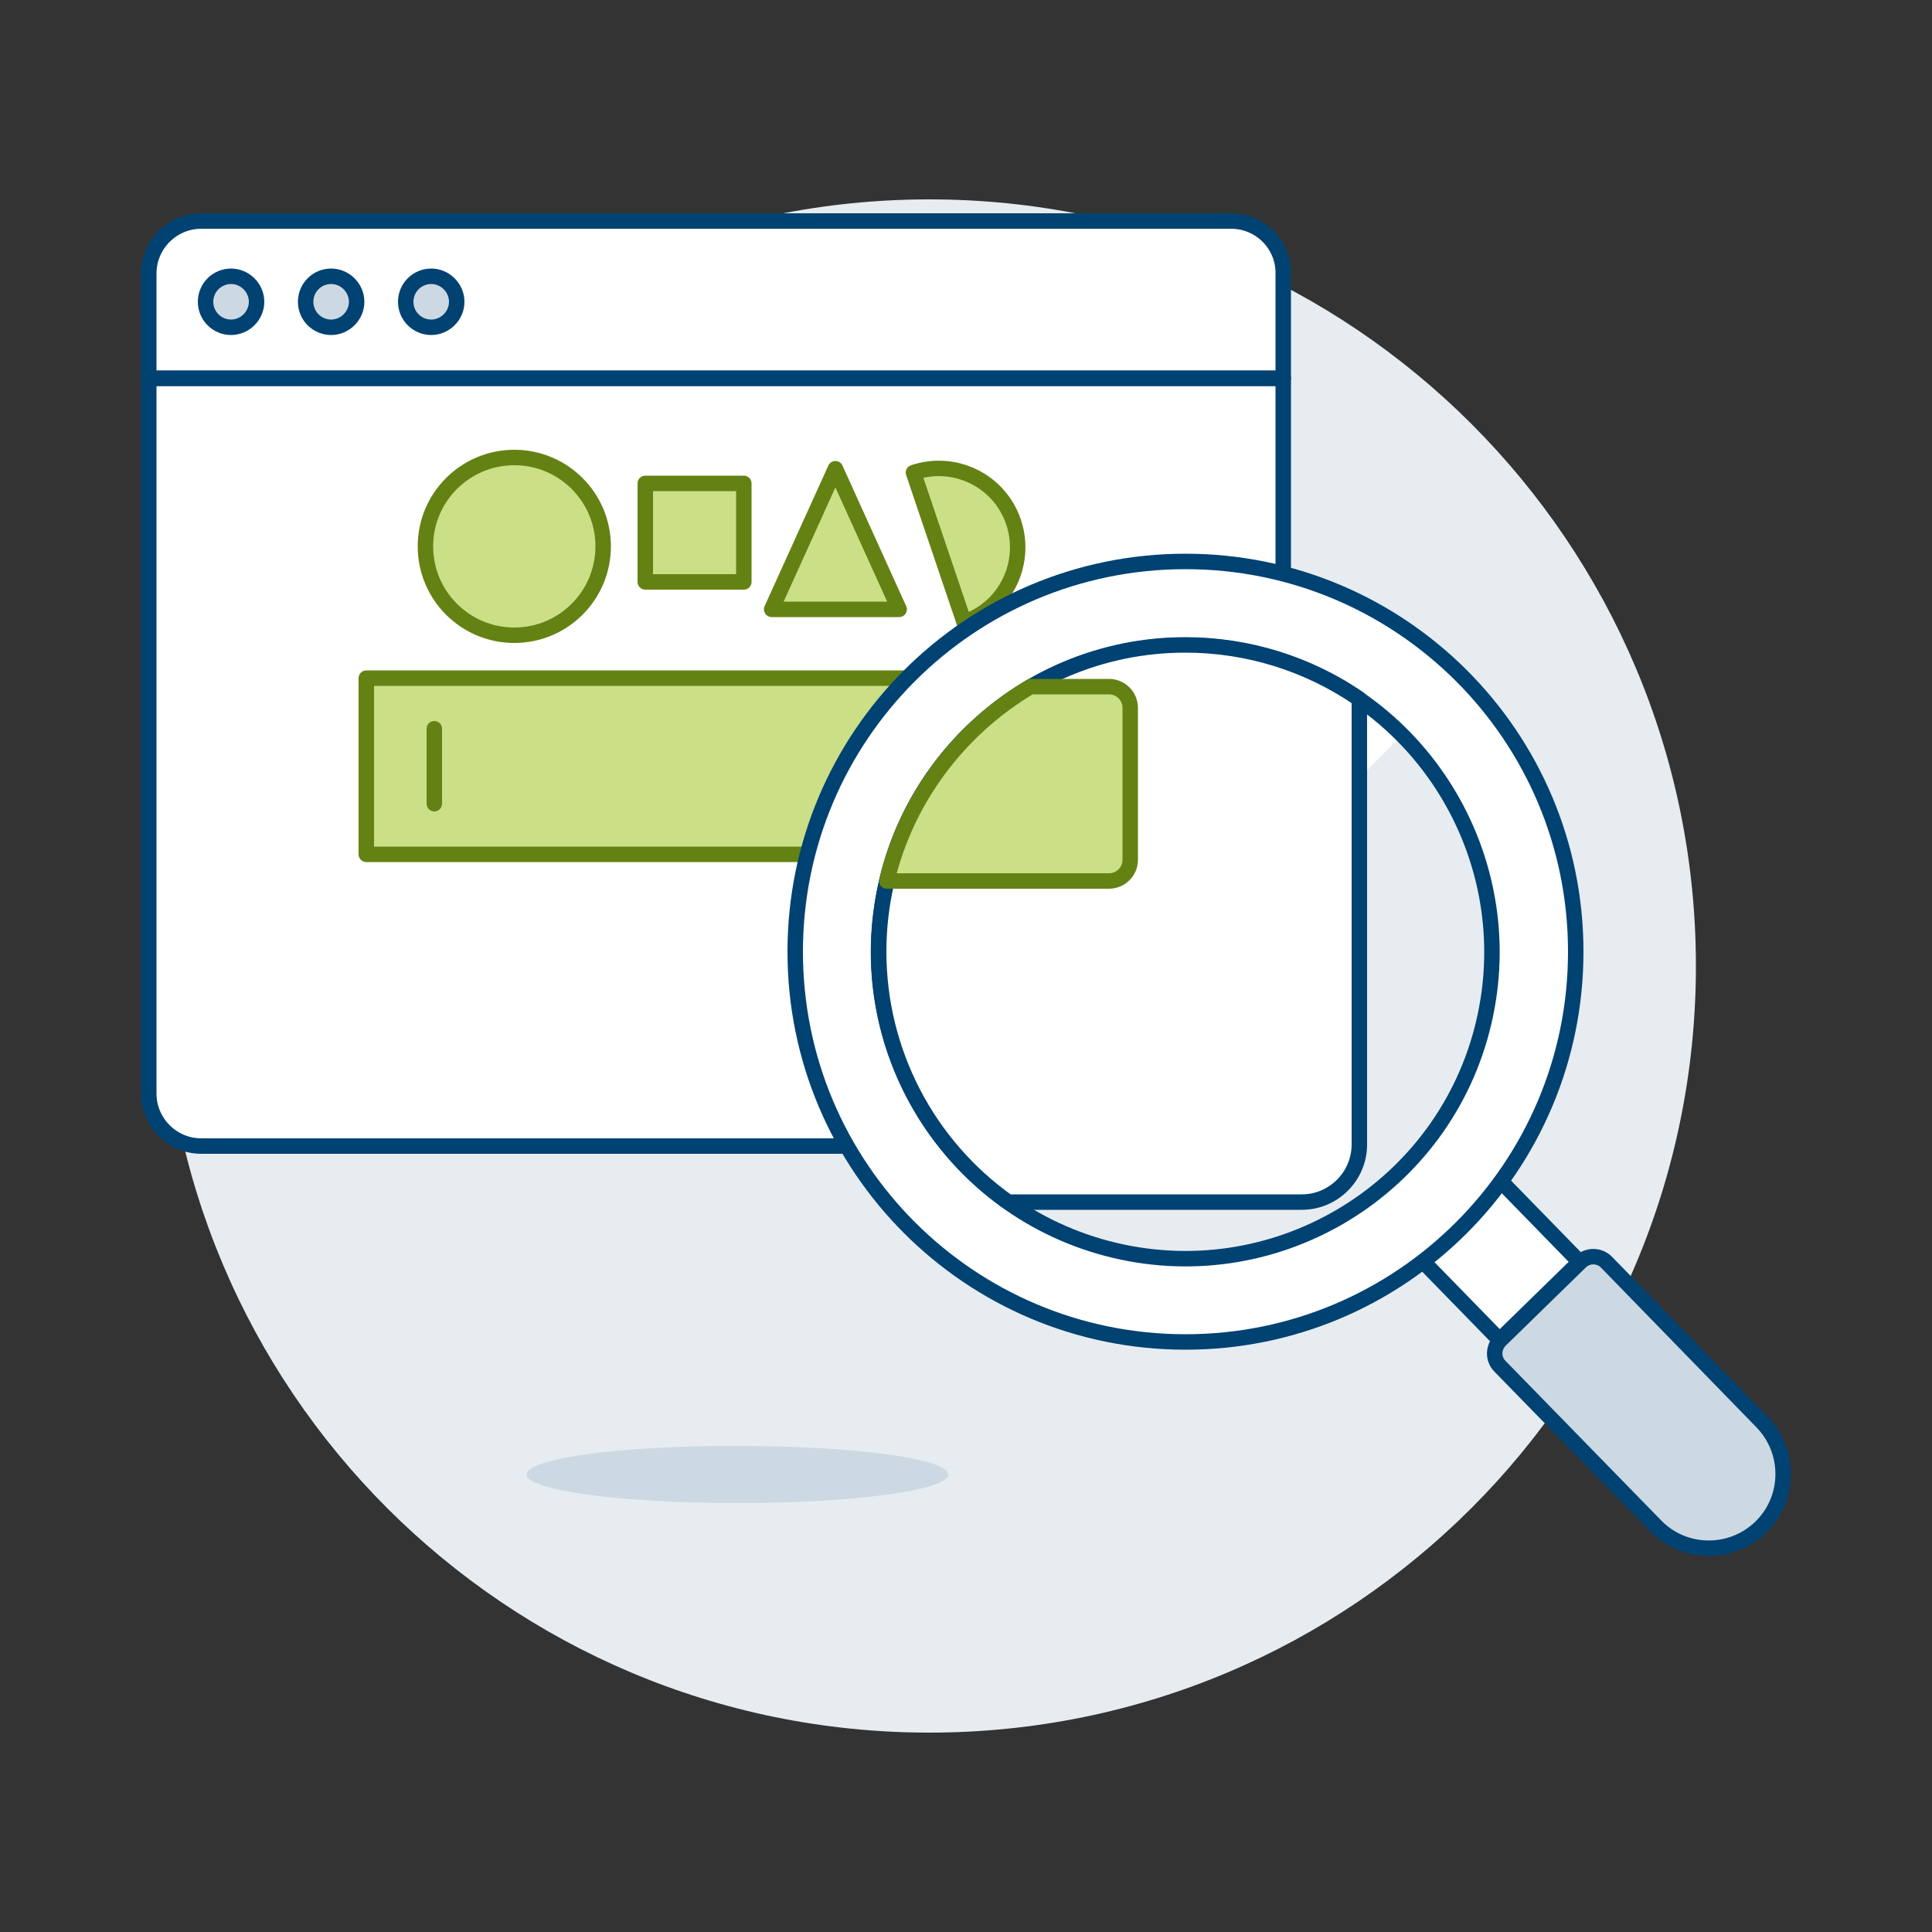
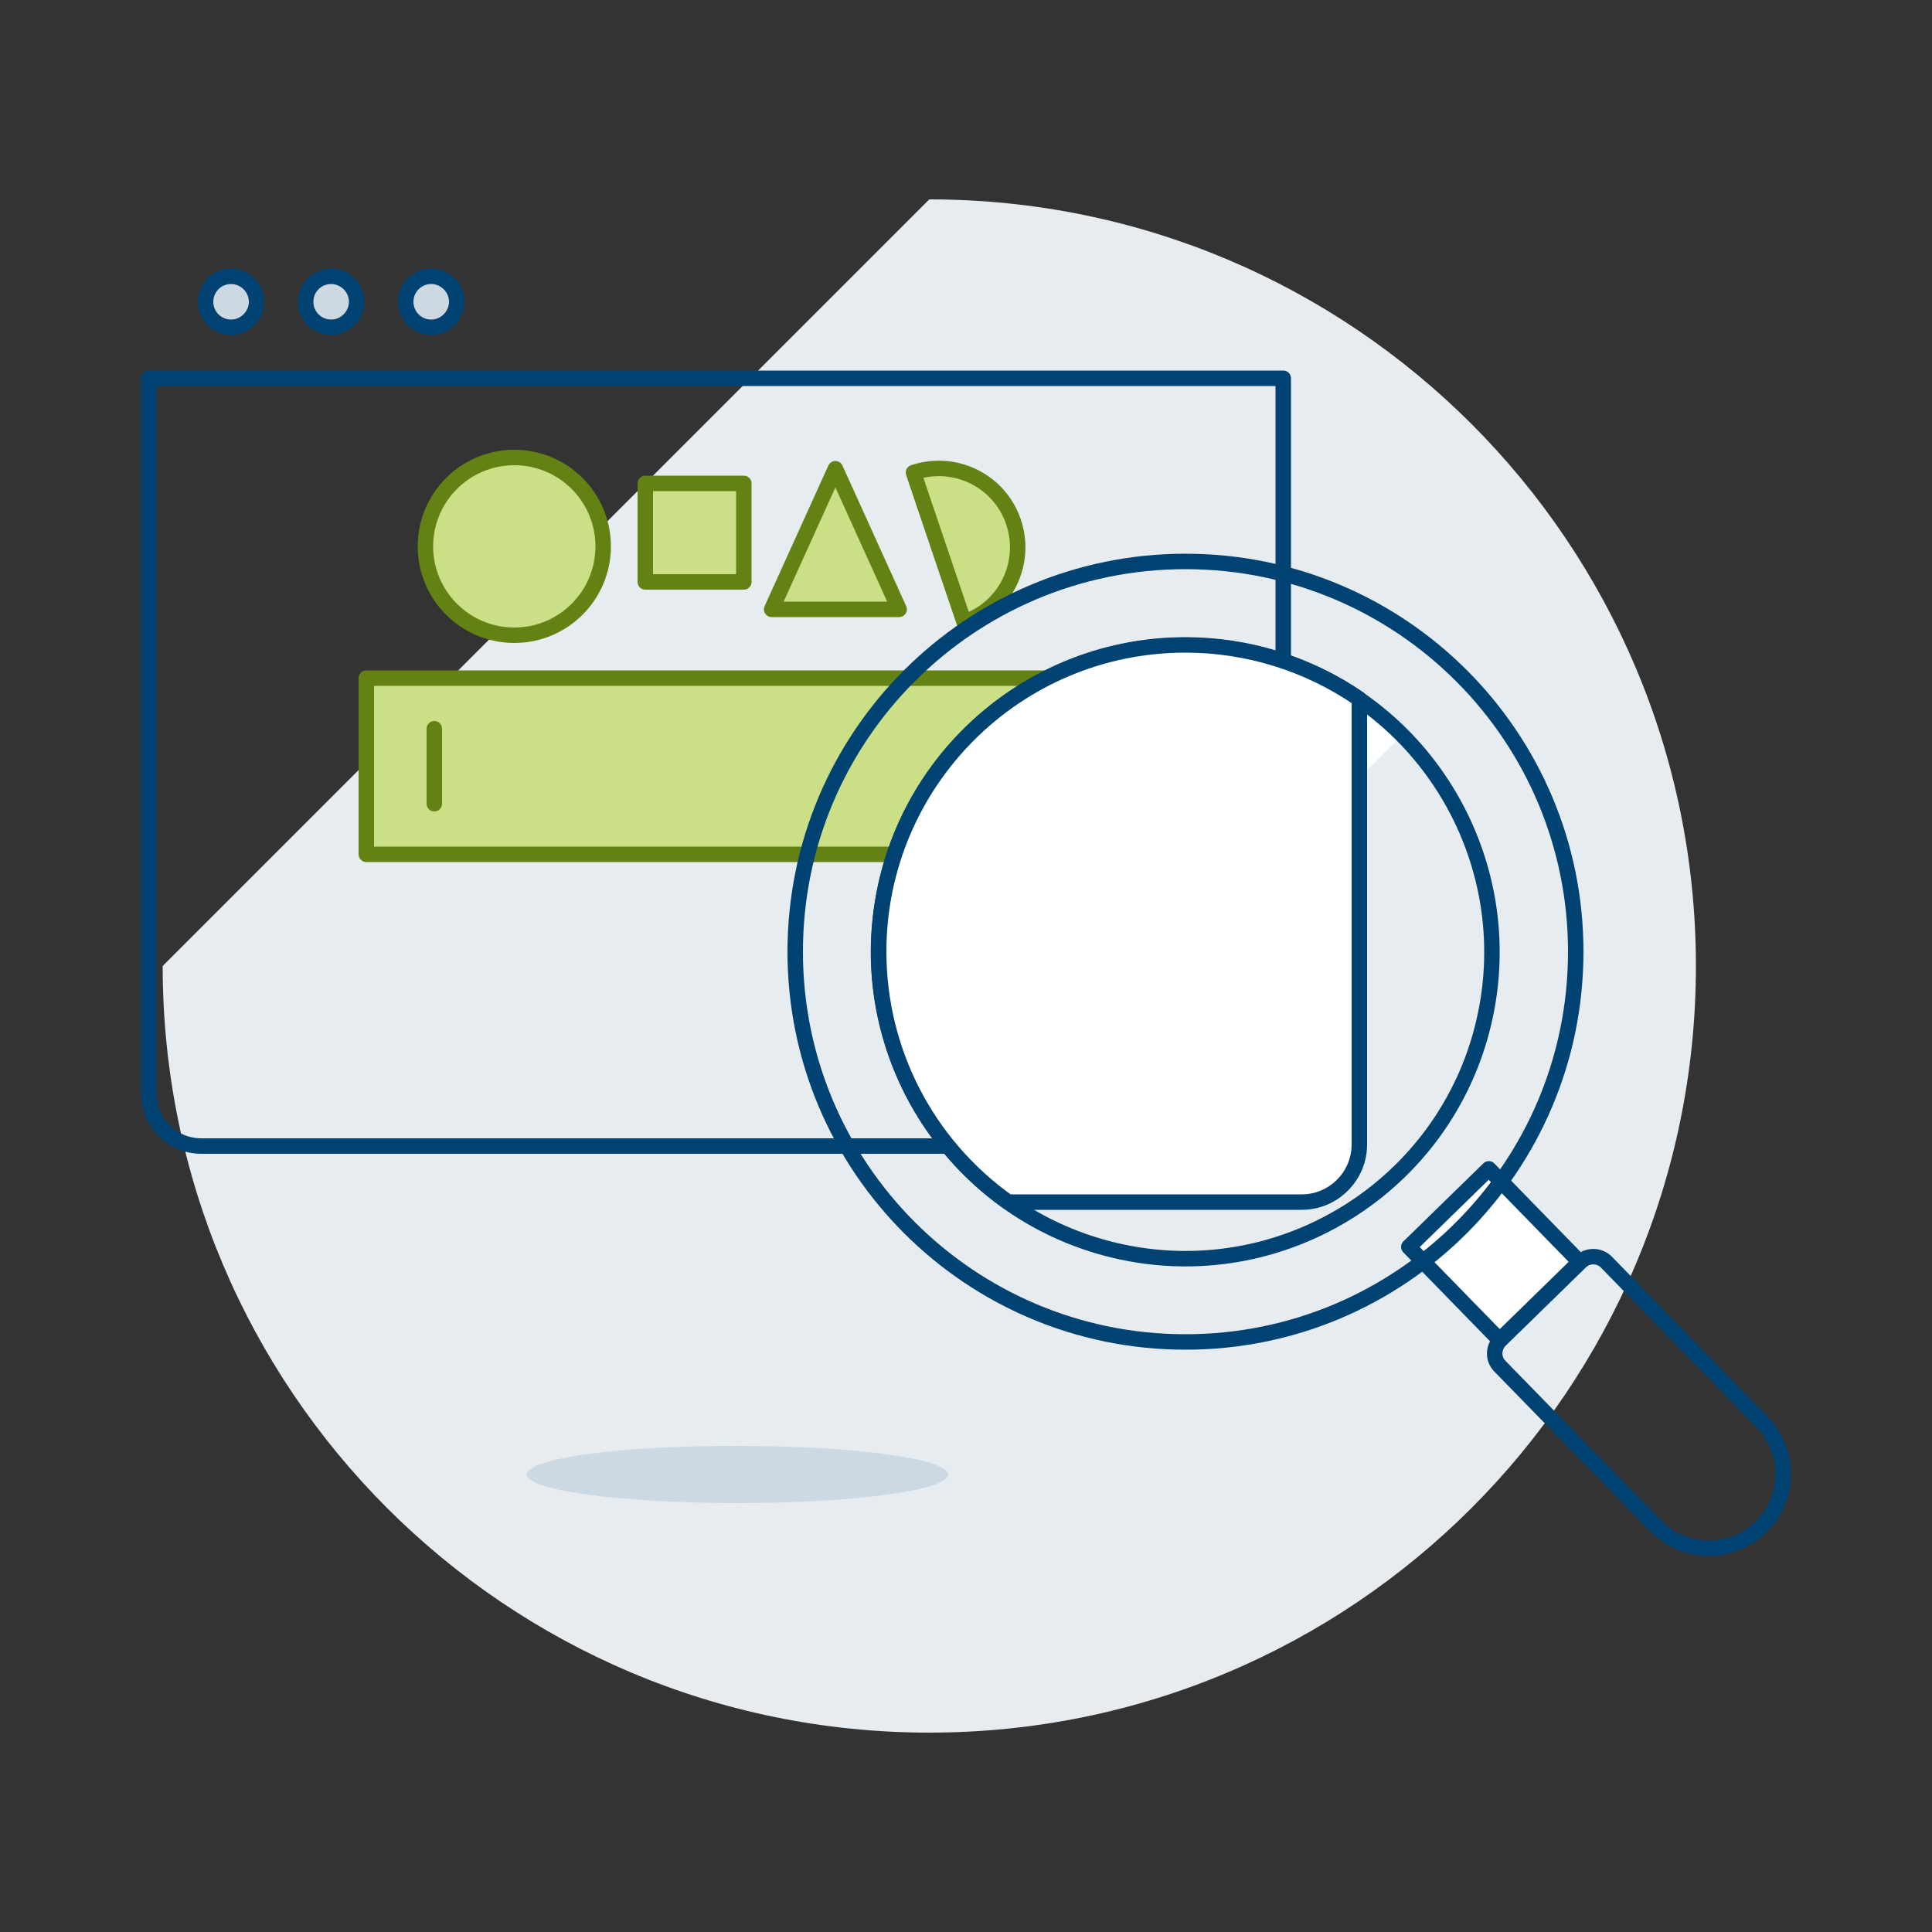
<svg xmlns="http://www.w3.org/2000/svg" width="500" height="500" viewBox="0 0 500 500" fill="none">
  <rect x="0" y="0" width="500" height="500" fill="#333333" stroke="none" />
-   <path d="M42.1 250C42.1 359.6 130.9 448.4 240.5 448.4C350.1 448.4 438.9 359.6 438.9 250C438.9 140.4 350.1 51.6 240.5 51.6C131 51.6 42.1 140.4 42.1 250Z" fill="#E7ECF1" />
-   <path d="M318.6 296.6H52.1C44.6 296.6 38.5 290.5 38.5 283V97.9H332.1V283.1C332.2 290.5 326.1 296.6 318.6 296.6Z" fill="white" />
-   <path d="M318.6 57.2H52.1C44.6 57.2 38.5 63.3 38.5 70.8V97.9H332.1V70.8C332.2 63.3 326.1 57.2 318.6 57.2Z" fill="white" stroke="#004272" stroke-width="4" stroke-linecap="round" stroke-linejoin="round" />
+   <path d="M42.1 250C42.1 359.6 130.9 448.4 240.5 448.4C350.1 448.4 438.9 359.6 438.9 250C438.9 140.4 350.1 51.6 240.5 51.6Z" fill="#E7ECF1" />
  <path d="M318.6 296.6H52.1C44.6 296.6 38.5 290.5 38.5 283V97.9H332.1V283.1C332.2 290.5 326.1 296.6 318.6 296.6Z" stroke="#004272" stroke-width="4" stroke-linecap="round" stroke-linejoin="round" />
  <path d="M236.4 122.3C247.1 118.7 258.7 124.4 262.3 135.1C265.9 145.8 260.2 157.4 249.5 161L236.4 122.3Z" fill="#CBDF86" stroke="#648213" stroke-width="4" stroke-linecap="round" stroke-linejoin="round" />
  <path d="M110.1 141.4C110.1 154.1 120.4 164.4 133.1 164.4C145.8 164.4 156.1 154.1 156.1 141.4C156.1 128.7 145.8 118.4 133.1 118.4C120.4 118.4 110.1 128.7 110.1 141.4Z" fill="#CBDF86" stroke="#648213" stroke-width="4" stroke-linecap="round" stroke-linejoin="round" />
  <path d="M167 125.1H192.5V150.6H167V125.1Z" fill="#CBDF86" stroke="#648213" stroke-width="4" stroke-linecap="round" stroke-linejoin="round" />
  <path d="M216.2 121.3L199.7 157.7H232.7L216.2 121.3Z" fill="#CBDF86" stroke="#648213" stroke-width="4" stroke-linecap="round" stroke-linejoin="round" />
  <path d="M94.8 175.5H278.2V221.1H94.8V175.5Z" fill="#CBDF86" stroke="#648213" stroke-width="4" stroke-linecap="round" stroke-linejoin="round" />
  <path d="M112.4 188.6V208" stroke="#648213" stroke-width="4" stroke-linecap="round" stroke-linejoin="round" />
  <path d="M136.3 381.6C136.3 385.7 160.7 389 190.8 389C220.9 389 245.4 385.7 245.4 381.6C245.4 377.5 221 374.2 190.9 374.2C160.8 374.1 136.4 377.4 136.3 381.6Z" fill="#CCD9E2" />
  <path d="M364.6 322.7L385.3 302.5L408.8 326.6L388.1 346.8L364.6 322.7Z" fill="white" stroke="#004272" stroke-width="4" stroke-linecap="round" stroke-linejoin="round" />
-   <path d="M456 368C463.4 375.6 463.3 387.8 455.7 395.2C448.1 402.6 435.9 402.5 428.5 394.9L388.2 353.6C386.3 351.7 386.4 348.7 388.3 346.8L409 326.6C410.9 324.7 414 324.8 415.8 326.7L456 368Z" fill="#CCD9E2" />
  <path d="M456 368C463.4 375.6 463.3 387.8 455.7 395.2C448.1 402.6 435.9 402.5 428.5 394.9L388.2 353.6C386.3 351.7 386.4 348.7 388.3 346.8L409 326.6C410.9 324.7 414 324.8 415.8 326.7L456 368Z" stroke="#004272" stroke-width="4" stroke-linecap="round" stroke-linejoin="round" />
-   <path d="M205.8 246.3C205.8 302.1 251 347.3 306.8 347.3C362.6 347.3 407.8 302.1 407.8 246.3C407.8 190.5 362.6 145.3 306.8 145.3C251 145.3 205.8 190.5 205.8 246.3Z" fill="white" />
  <path d="M205.8 246.3C205.8 302.1 251 347.3 306.8 347.3C362.6 347.3 407.8 302.1 407.8 246.3C407.8 190.5 362.6 145.3 306.8 145.3C251 145.3 205.8 190.5 205.8 246.3Z" stroke="#004272" stroke-width="4" stroke-linecap="round" stroke-linejoin="round" />
  <path d="M288.5 323.6C331.2 333.7 374 307.2 384 264.6C394 222 367.6 179.1 325 169.1C282.4 159.1 239.5 185.5 229.5 228.1C219.4 270.8 245.9 313.5 288.5 323.6Z" fill="#E7ECF1" />
  <path d="M362.9 190.2C331.7 159.4 281.4 159.7 250.6 190.9C220.1 221.8 220.1 271.6 250.6 302.5" fill="white" />
  <path d="M288.5 323.6C331.2 333.7 374 307.2 384 264.6C394 222 367.6 179.1 325 169.1C282.4 159.1 239.5 185.5 229.5 228.1C219.4 270.8 245.9 313.5 288.5 323.6Z" stroke="#004272" stroke-width="4" stroke-linecap="round" stroke-linejoin="round" />
  <path d="M306.8 166.9C262.9 166.9 227.4 202.5 227.4 246.3C227.4 272.1 239.9 296.2 260.9 311.1H336.9C345.1 311.1 351.8 304.4 351.8 296.2V180.9C338.6 171.8 322.9 166.9 306.8 166.9Z" fill="white" stroke="#004272" stroke-width="4" stroke-linecap="round" stroke-linejoin="round" />
-   <path d="M229.5 228H287C290 228 292.5 225.6 292.5 222.5V183.2C292.5 180.2 290.1 177.7 287 177.7H266.7C248 188.8 234.5 206.9 229.5 228Z" fill="#CBDF86" stroke="#648213" stroke-width="4" stroke-linecap="round" stroke-linejoin="round" />
  <path d="M53.2 78.1C53.2 81.8 56.2 84.7 59.8 84.7C63.4 84.7 66.4 81.7 66.4 78.1C66.4 74.5 63.4 71.5 59.8 71.5C56.2 71.5 53.2 74.4 53.2 78.1Z" fill="#CCD9E2" stroke="#004272" stroke-width="4" stroke-linecap="round" stroke-linejoin="round" />
  <path d="M79.1 78.1C79.1 81.8 82.1 84.7 85.7 84.7C89.3 84.7 92.3 81.7 92.3 78.1C92.3 74.5 89.3 71.5 85.7 71.5C82.1 71.5 79.1 74.4 79.1 78.1Z" fill="#CCD9E2" stroke="#004272" stroke-width="4" stroke-linecap="round" stroke-linejoin="round" />
  <path d="M105 78.1C105 81.8 108 84.7 111.6 84.7C115.2 84.7 118.2 81.7 118.2 78.1C118.2 74.5 115.2 71.5 111.6 71.5C108 71.5 105 74.4 105 78.1Z" fill="#CCD9E2" stroke="#004272" stroke-width="4" stroke-linecap="round" stroke-linejoin="round" />
</svg>